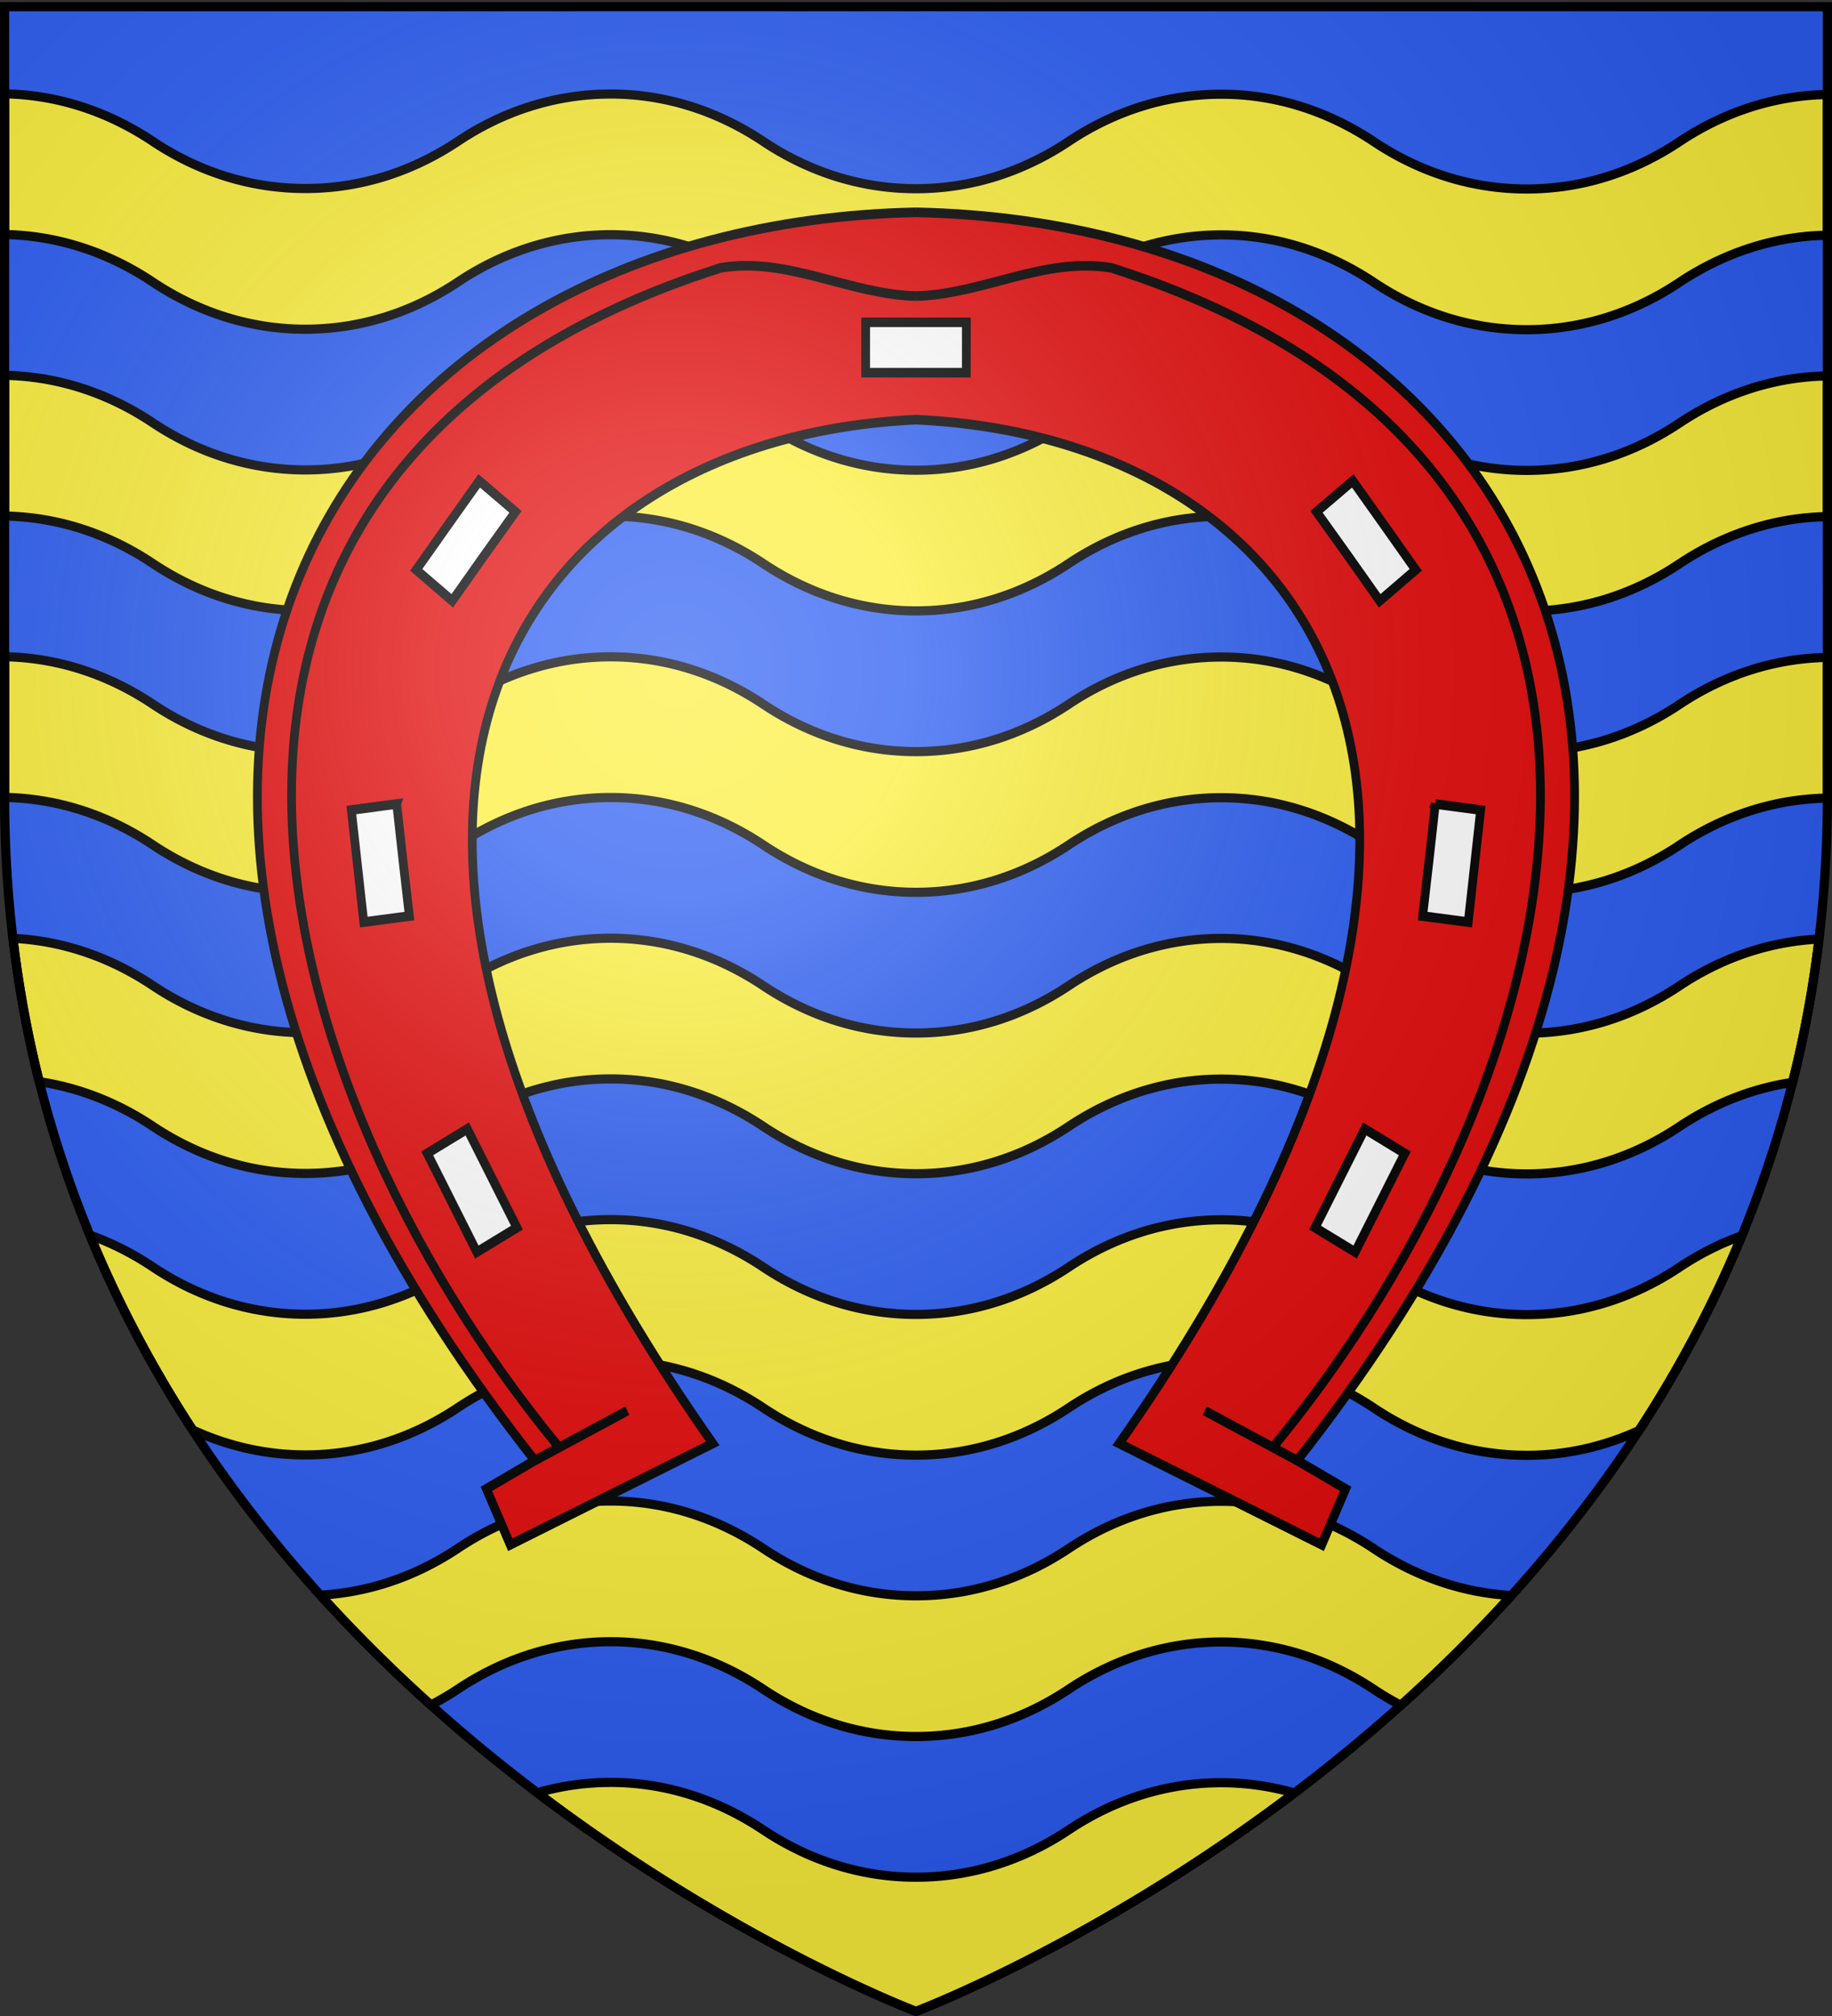
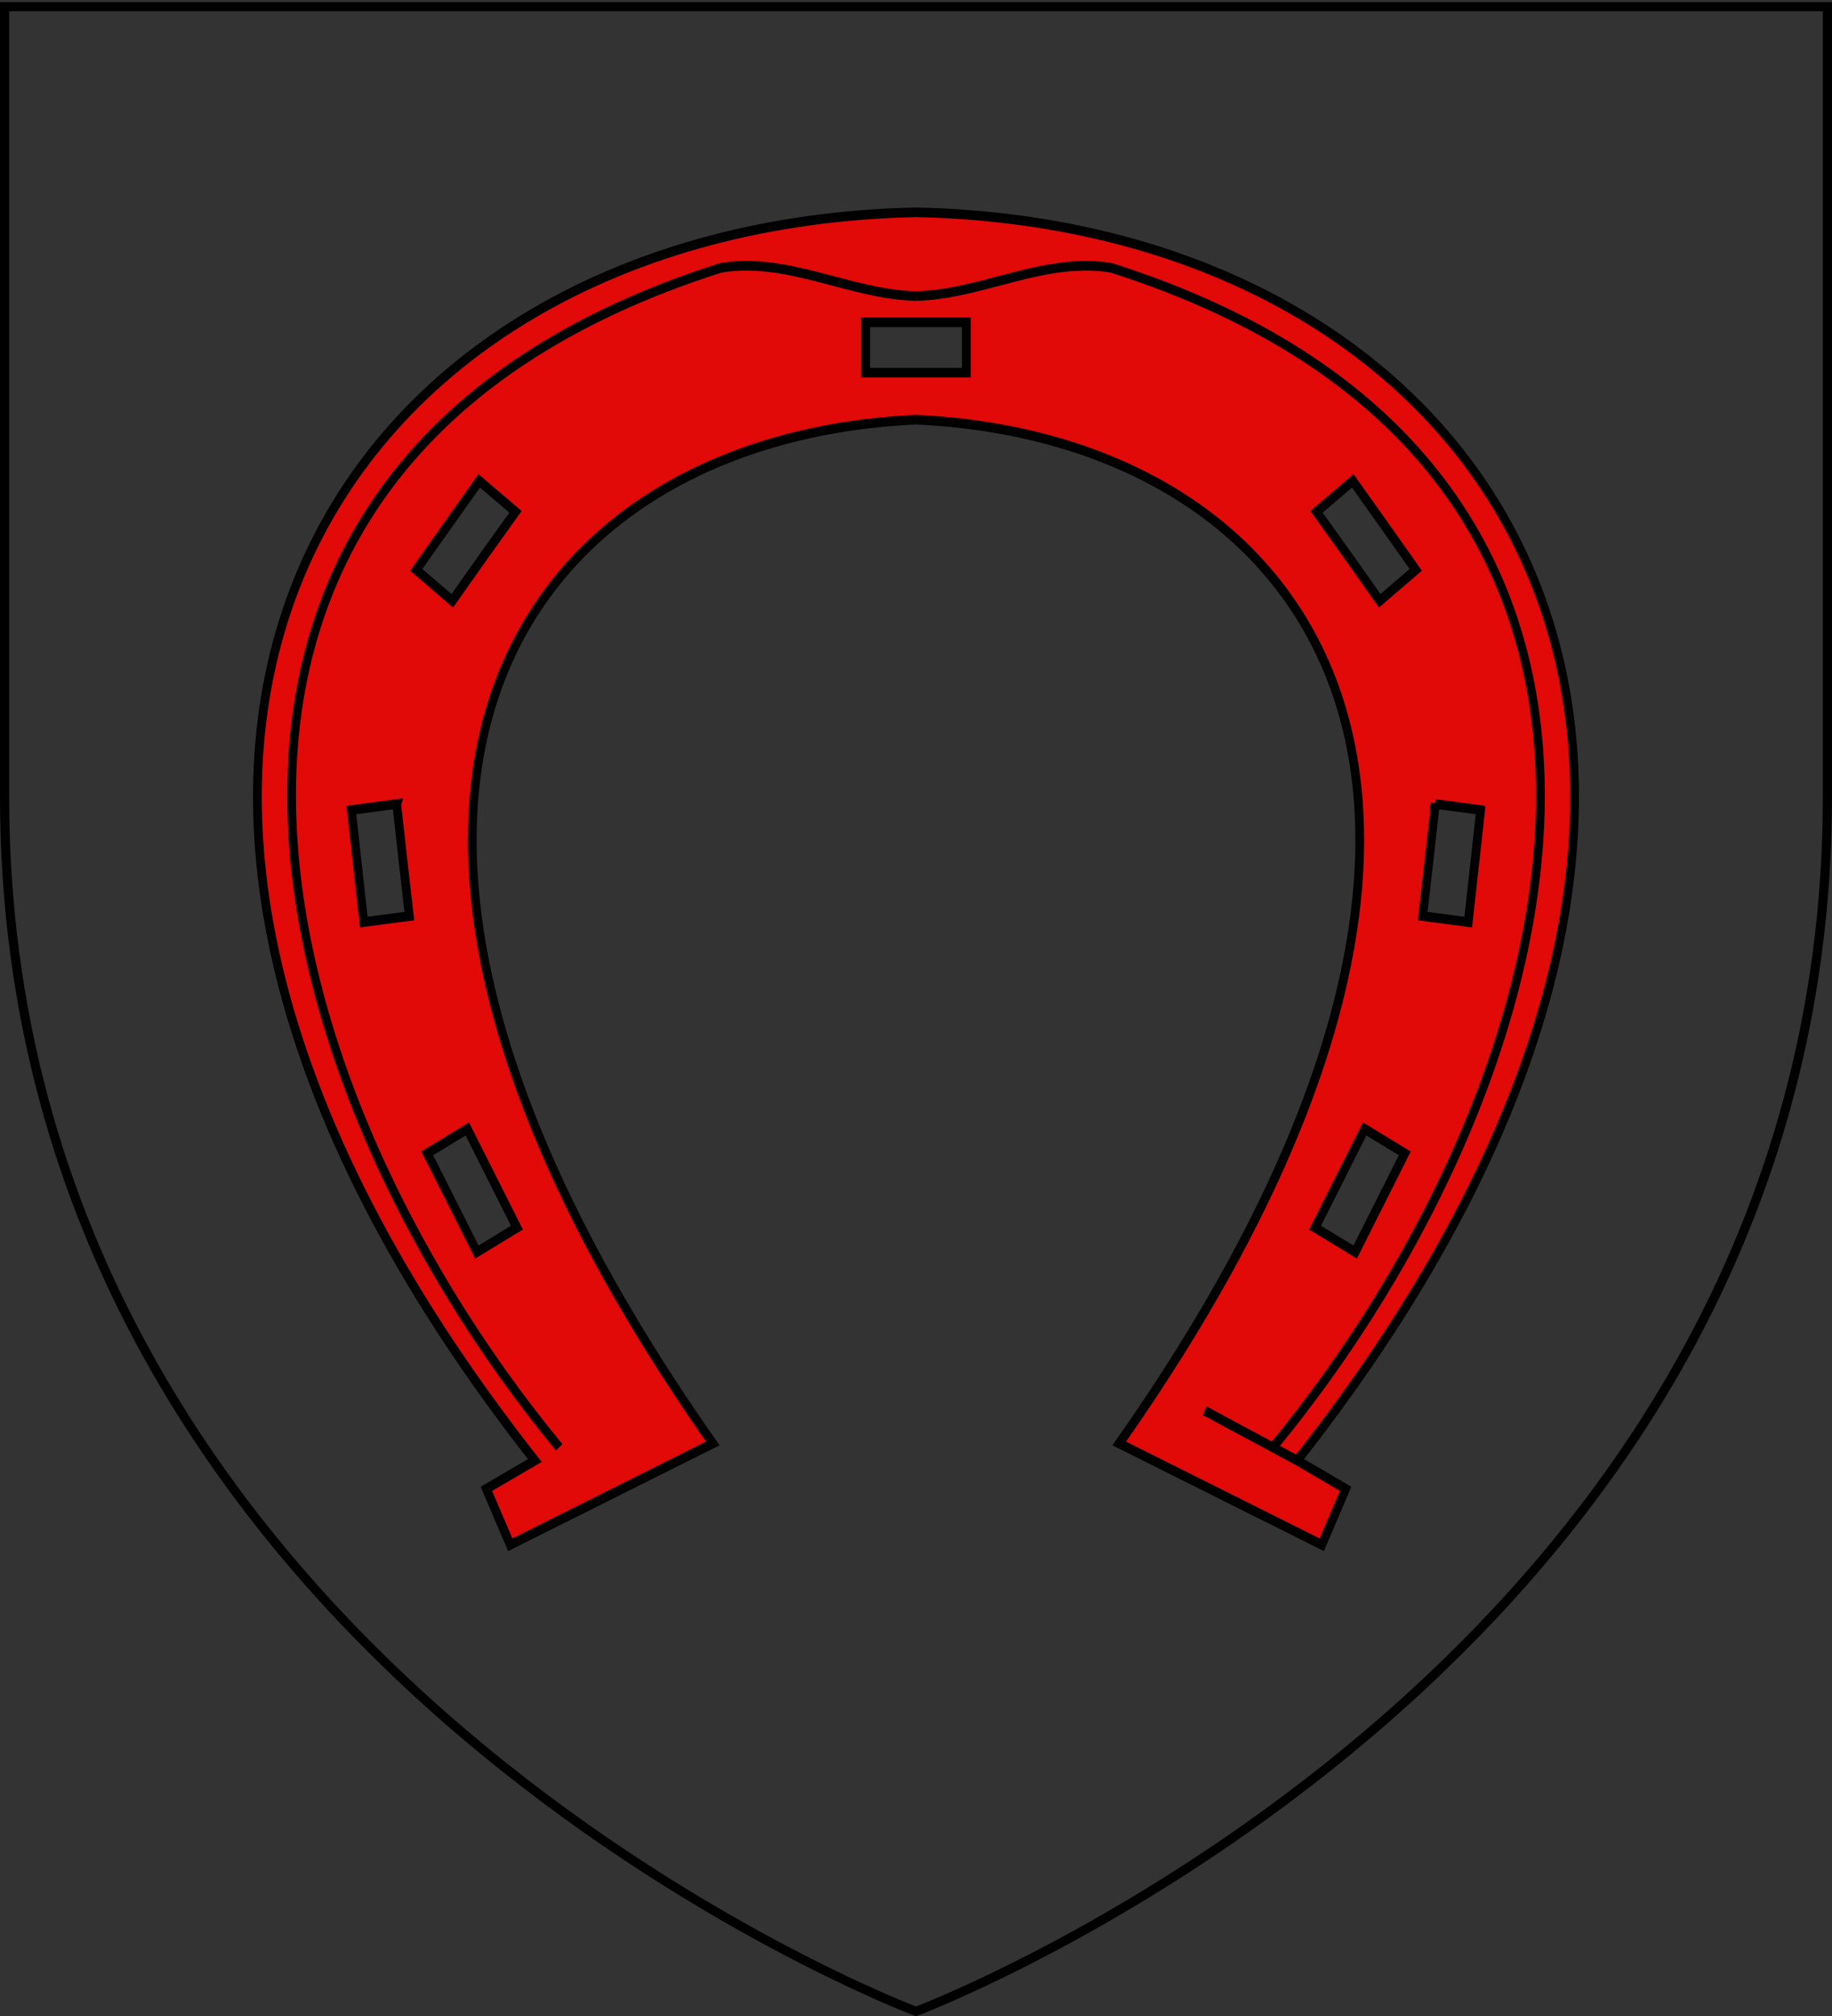
<svg xmlns="http://www.w3.org/2000/svg" xmlns:xlink="http://www.w3.org/1999/xlink" width="600" height="660" version="1.0">
  <rect width="100%" height="100%" fill="#333333" stroke="none" />
  <defs>
    <g id="d">
      <path id="c" d="M0 0v1h.5L0 0z" transform="rotate(18 3.157 -.5)" />
      <use xlink:href="#c" width="810" height="540" transform="scale(-1 1)" />
    </g>
    <g id="e">
      <use xlink:href="#d" width="810" height="540" transform="rotate(72)" />
      <use xlink:href="#d" width="810" height="540" transform="rotate(144)" />
    </g>
    <radialGradient xlink:href="#a" id="f" cx="221.445" cy="226.331" r="300" fx="221.445" fy="226.331" gradientTransform="matrix(1.353 0 0 1.349 -77.63 -85.747)" gradientUnits="userSpaceOnUse" />
    <linearGradient id="a">
      <stop offset="0" style="stop-color:white;stop-opacity:.314" />
      <stop offset=".19" style="stop-color:white;stop-opacity:.251" />
      <stop offset=".6" style="stop-color:#6b6b6b;stop-opacity:.125" />
      <stop offset="1" style="stop-color:black;stop-opacity:.125" />
    </linearGradient>
    <path id="b" d="M2.922 27.672c0-5.951 2.317-9.843 5.579-11.012 1.448-.519 3.307-.273 5.018 1.447 2.119 2.129 2.736 7.993-3.483 9.121.658-.956.619-3.081-.714-3.787-.99-.524-2.113-.253-2.676.123-.824.552-1.729 2.106-1.679 4.108H2.922z" />
  </defs>
  <g style="display:inline">
-     <path d="M300 658.5s298.5-112.32 298.5-397.772V2.176H1.5v258.552C1.5 546.18 300 658.5 300 658.5z" style="fill:#2b5df2;fill-opacity:1;fill-rule:evenodd;stroke:none;stroke-width:1px;stroke-linecap:butt;stroke-linejoin:miter;stroke-opacity:1" />
-     <path d="M1.5 30.719V76.78c17.667.306 34.181 5.972 48.5 15.531 14.72 9.825 31.773 15.47 50 15.47 18.233 0 35.276-5.64 50-15.47 14.72-9.824 31.773-15.468 50-15.468 18.233 0 35.276 5.7 50 15.531 14.72 9.824 31.773 15.469 50 15.469 18.233 0 35.276-5.639 50-15.469 14.72-9.824 31.773-15.469 50-15.469 18.233 0 35.276 5.732 50 15.563 14.72 9.824 31.773 15.469 50 15.469 18.233 0 35.276-5.639 50-15.47 14.316-9.553 30.838-15.165 48.5-15.468V30.937c-17.662.303-34.184 5.916-48.5 15.47-14.724 9.83-31.767 15.468-50 15.468-18.227 0-35.28-5.645-50-15.469-14.724-9.83-31.767-15.562-50-15.562-18.227 0-35.28 5.644-50 15.468-14.724 9.83-31.767 15.47-50 15.47-18.227 0-35.28-5.645-50-15.47-14.724-9.83-31.767-15.53-50-15.53-18.227 0-35.28 5.644-50 15.468-14.724 9.83-31.767 15.469-50 15.469-18.227 0-35.28-5.645-50-15.469-14.319-9.56-30.833-15.226-48.5-15.531zm0 92.156v46.063c17.667.304 34.181 5.94 48.5 15.5 14.72 9.824 31.773 15.468 50 15.468 18.233 0 35.276-5.638 50-15.469 14.72-9.824 31.773-15.468 50-15.468 18.233 0 35.276 5.7 50 15.531 14.72 9.824 31.773 15.5 50 15.5 18.233 0 35.276-5.67 50-15.5 14.72-9.824 31.773-15.469 50-15.469 18.233 0 35.276 5.732 50 15.563 14.72 9.824 31.773 15.469 50 15.469 18.233 0 35.276-5.639 50-15.47 14.316-9.553 30.838-15.165 48.5-15.468v-46.063c-17.662.303-34.184 5.916-48.5 15.47-14.724 9.83-31.767 15.468-50 15.468-18.227 0-35.28-5.645-50-15.469-14.724-9.83-31.767-15.562-50-15.562-18.227 0-35.28 5.644-50 15.469-14.724 9.83-31.767 15.5-50 15.5-18.227 0-35.28-5.676-50-15.5-14.724-9.83-31.767-15.532-50-15.532-18.227 0-35.28 5.645-50 15.469-14.724 9.83-31.767 15.469-50 15.469-18.227 0-35.28-5.645-50-15.469-14.319-9.56-30.833-15.196-48.5-15.5zM1.5 215v46.063c17.667.304 34.181 5.94 48.5 15.5 14.72 9.824 31.773 15.468 50 15.468 18.233 0 35.276-5.638 50-15.469 14.72-9.824 31.773-15.468 50-15.468 18.233 0 35.276 5.7 50 15.531 14.72 9.824 31.773 15.5 50 15.5 18.233 0 35.276-5.67 50-15.5 14.72-9.824 31.773-15.469 50-15.469 18.233 0 35.276 5.732 50 15.563 14.72 9.824 31.773 15.469 50 15.469 18.233 0 35.276-5.639 50-15.47 14.316-9.553 30.838-15.136 48.5-15.437V215.22c-17.662.301-34.184 5.884-48.5 15.437-14.724 9.83-31.767 15.469-50 15.469-18.227 0-35.28-5.645-50-15.469-14.724-9.83-31.767-15.562-50-15.562-18.227 0-35.28 5.644-50 15.469-14.724 9.83-31.767 15.5-50 15.5-18.227 0-35.28-5.676-50-15.5-14.724-9.83-31.767-15.532-50-15.532-18.227 0-35.28 5.645-50 15.469-14.724 9.83-31.767 15.469-50 15.469-18.227 0-35.28-5.645-50-15.469-14.319-9.56-30.833-15.196-48.5-15.5zM200 307.156c-18.227 0-35.28 5.645-50 15.469-14.724 9.83-31.767 15.469-50 15.469-18.227 0-35.28-5.645-50-15.469C36.426 313.563 20.881 308 4.25 307.187c1.934 16.272 4.816 31.92 8.594 46.938 13.396 2.005 25.949 7.08 37.156 14.563 14.72 9.824 31.773 15.468 50 15.468 18.233 0 35.276-5.638 50-15.469 14.72-9.824 31.773-15.468 50-15.468 18.233 0 35.276 5.732 50 15.562 14.72 9.824 31.773 15.469 50 15.469 18.233 0 35.276-5.638 50-15.469 14.72-9.824 31.773-15.5 50-15.5 18.233 0 35.276 5.732 50 15.563 14.72 9.824 31.773 15.469 50 15.469 18.233 0 35.276-5.639 50-15.47 11.188-7.466 23.72-12.504 37.094-14.5a372.274 372.274 0 0 0 8.656-46.906c-16.627.806-32.18 6.288-45.75 15.344-14.724 9.83-31.767 15.469-50 15.469-18.227 0-35.28-5.645-50-15.469-14.724-9.83-31.767-15.562-50-15.562-18.227 0-35.28 5.676-50 15.5-14.724 9.83-31.767 15.469-50 15.469-18.227 0-35.28-5.645-50-15.47-14.724-9.83-31.767-15.562-50-15.562zm0 92.125c-18.227 0-35.28 5.645-50 15.469-14.724 9.83-31.767 15.5-50 15.5-18.227 0-35.28-5.676-50-15.5-6.442-4.3-13.328-7.818-20.563-10.406 9.45 22.961 20.868 44.204 33.626 63.781 11.426 5.264 23.88 8.188 36.937 8.188 18.233 0 35.276-5.67 50-15.5 14.72-9.825 31.773-15.47 50-15.47 18.233 0 35.276 5.733 50 15.563 14.72 9.824 31.773 15.469 50 15.469 18.233 0 35.276-5.638 50-15.469 14.72-9.824 31.773-15.468 50-15.469 18.233 0 35.276 5.701 50 15.532 14.72 9.824 31.773 15.469 50 15.469 13.003 0 25.398-2.884 36.781-8.094 12.776-19.577 24.22-40.817 33.688-63.781-7.202 2.572-14.056 6.064-20.469 10.343-14.724 9.83-31.767 15.469-50 15.469-18.227 0-35.28-5.645-50-15.469-14.724-9.83-31.767-15.562-50-15.562-18.227 0-35.28 5.676-50 15.5-14.724 9.83-31.767 15.469-50 15.469-18.227 0-35.28-5.645-50-15.47-14.724-9.83-31.767-15.562-50-15.562zm0 92.125c-18.227 0-35.28 5.645-50 15.469-13.386 8.937-28.691 14.418-45.063 15.344 11.759 12.994 23.922 24.96 36.188 35.968 3.033-1.585 6.009-3.305 8.875-5.218 14.72-9.824 31.773-15.5 50-15.5 18.233 0 35.276 5.732 50 15.562 14.72 9.824 31.773 15.47 50 15.469 18.233 0 35.276-5.638 50-15.469 14.72-9.824 31.773-15.468 50-15.468 18.233 0 35.276 5.7 50 15.53a96.252 96.252 0 0 0 8.781 5.188c12.263-11 24.43-22.953 36.188-35.937-16.333-.937-31.611-6.398-44.969-15.313-14.724-9.83-31.767-15.531-50-15.531-18.227 0-35.28 5.645-50 15.469-14.724 9.83-31.767 15.469-50 15.469-18.227 0-35.28-5.645-50-15.47-14.724-9.83-31.767-15.562-50-15.562zm0 92.125c-8.29 0-16.337 1.171-24.031 3.375C241.306 636.383 300 658.5 300 658.5s58.619-22.09 123.906-71.5c-7.656-2.187-15.659-3.375-23.906-3.375-18.227 0-35.28 5.645-50 15.469-14.724 9.83-31.767 15.469-50 15.468-18.227 0-35.28-5.644-50-15.468-14.724-9.83-31.767-15.563-50-15.563z" style="fill:#fcef3c;fill-opacity:1;fill-rule:evenodd;stroke:#000;stroke-width:3;stroke-linecap:butt;stroke-linejoin:miter;stroke-opacity:1" />
-   </g>
+     </g>
  <g style="display:inline">
-     <path d="m210.5 452.625-6.5-11.75-8.313-27.531L194.063 400l8.5-28.594 8.25-10.594 50.625-18.875h13.188l50.625 18.875 8.25 10.594L342 400l-1.625 13.344-8.313 27.531-6.5 11.75-5.25-2.906 6.5-11.75 7.594-25.344 1.656-13.344-7.28-24.187L320.5 364.5l-45.875-16.563h-13.188L215.563 364.5l-8.28 10.594L200 399.28l1.656 13.344 7.594 25.344 6.5 11.75-5.25 2.906z" style="opacity:1;fill:#fff;fill-opacity:1;stroke:none;stroke-width:3;stroke-linecap:butt;stroke-linejoin:miter;stroke-miterlimit:4;stroke-dasharray:none;stroke-opacity:1" transform="matrix(2.5 0 0 2.75 -370.078 -834.815)" />
    <path d="M268.031 328.844c-76.016 1.446-122.643 64.54-49.937 148.593l-6.344 3.375 3.125 6.657 26.531-12.063c-59.53-76.993-25.597-119.696 26.625-121.875 52.223 2.18 86.156 44.882 26.625 121.875l26.531 12.063 3.125-6.657-6.343-3.375c72.705-84.052 26.079-147.147-49.938-148.593zm-6.594 13.093h13.188v6h-13.188v-6zm-50.625 18.875 4.75 3.688-4.156 5.281-4.125 5.313-4.719-3.688 4.125-5.312 4.125-5.282zm114.438 0 4.125 5.282 4.125 5.312-4.719 3.688-4.125-5.313-4.156-5.281 4.75-3.688zM200 399.282l.813 6.655.843 6.688-5.969.719-.812-6.657-.813-6.687 5.938-.719zm136.063 0L342 400l-.813 6.687-.812 6.657-5.969-.719.844-6.688.813-6.656zM209.25 437.968l3.25 5.875 3.25 5.875-5.25 2.906-3.25-5.875-3.25-5.875 5.25-2.906zm117.563 0 5.25 2.906-3.25 5.875-3.25 5.875-5.25-2.906 3.25-5.875 3.25-5.875z" style="fill:#e20909;fill-opacity:1;stroke:#000;stroke-width:1.144;stroke-miterlimit:4;stroke-dasharray:none;stroke-opacity:1" transform="matrix(2.5 0 0 2.75 -370.078 -834.815)" />
    <path d="M268.032 338.812c-8.705-.187-16.788-4.687-25.583-3.357-81.048 23.418-61.812 95.556-21.167 140.42" style="fill:none;fill-opacity:1;stroke:#000;stroke-width:1.144;stroke-miterlimit:4;stroke-dasharray:none;stroke-opacity:1" transform="matrix(2.5 0 0 2.75 -370.078 -834.815)" />
-     <path d="m218.094 477.437 12.12-5.924" style="fill:#e20909;fill-opacity:1;stroke:#000;stroke-width:1.144;stroke-miterlimit:4;stroke-dasharray:none;stroke-opacity:1" transform="matrix(2.5 0 0 2.75 -370.078 -834.815)" />
    <path d="M268.032 338.812c8.705-.187 16.787-4.687 25.582-3.357 81.048 23.418 61.812 95.556 21.168 140.42" style="fill:none;fill-opacity:1;stroke:#000;stroke-width:1.144;stroke-miterlimit:4;stroke-dasharray:none;stroke-opacity:1" transform="matrix(2.5 0 0 2.75 -370.078 -834.815)" />
    <path d="m317.97 477.437-12.121-5.924" style="fill:#e20909;fill-opacity:1;stroke:#000;stroke-width:1.144;stroke-miterlimit:4;stroke-dasharray:none;stroke-opacity:1" transform="matrix(2.5 0 0 2.75 -370.078 -834.815)" />
  </g>
-   <path d="M300 658.5s298.5-112.32 298.5-397.772V2.176H1.5v258.552C1.5 546.18 300 658.5 300 658.5z" style="opacity:1;fill:url(#f);fill-opacity:1;fill-rule:evenodd;stroke:none;stroke-width:1px;stroke-linecap:butt;stroke-linejoin:miter;stroke-opacity:1" />
  <path d="M300 658.5S1.5 546.18 1.5 260.728V2.176h597v258.552C598.5 546.18 300 658.5 300 658.5z" style="opacity:1;fill:none;fill-opacity:1;fill-rule:evenodd;stroke:#000;stroke-width:3;stroke-linecap:butt;stroke-linejoin:miter;stroke-miterlimit:4;stroke-dasharray:none;stroke-opacity:1" />
</svg>